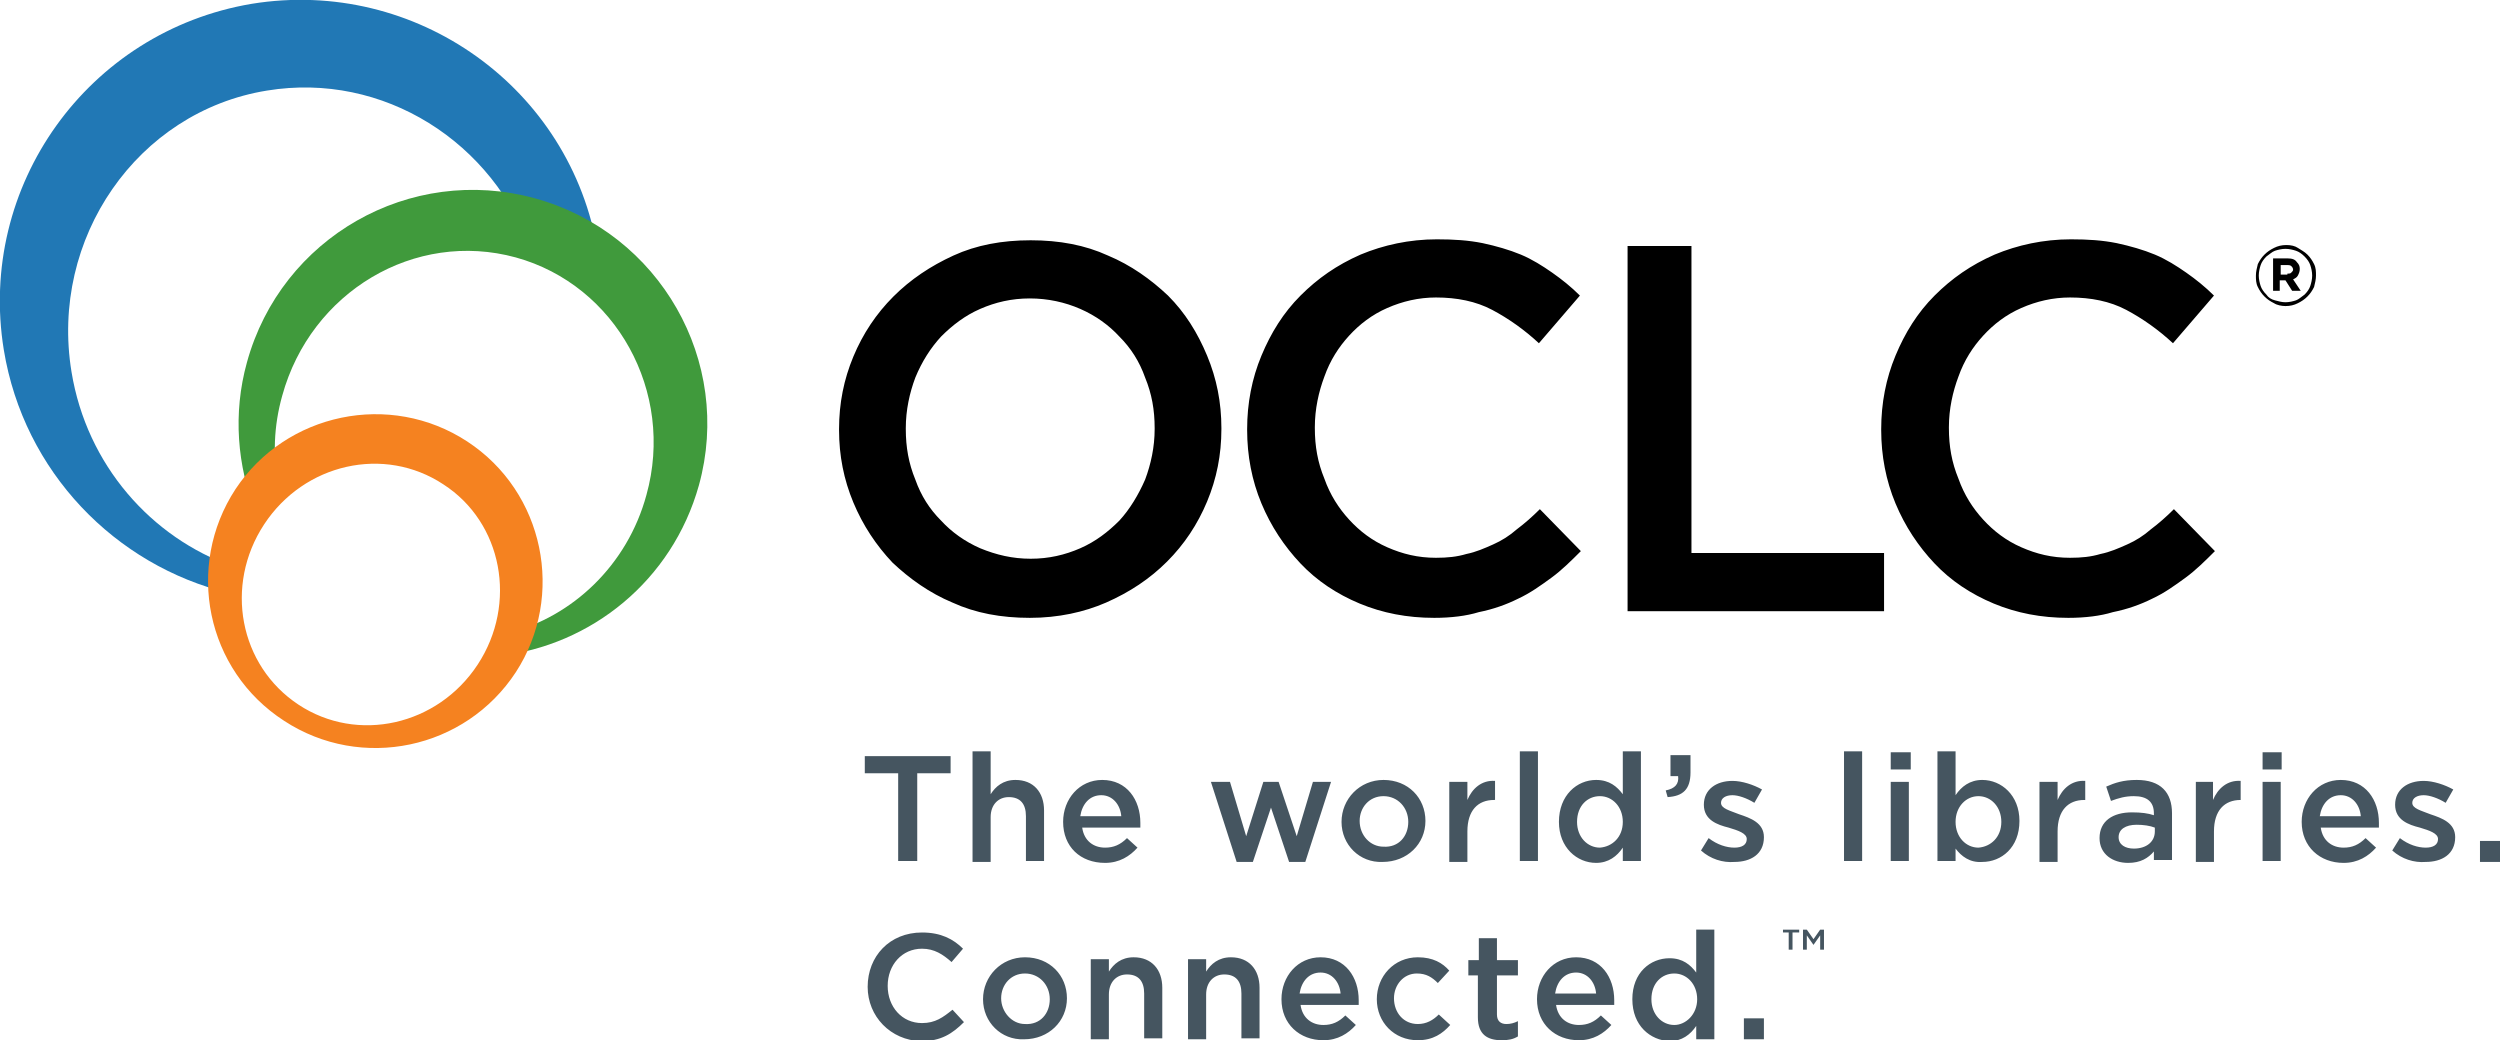
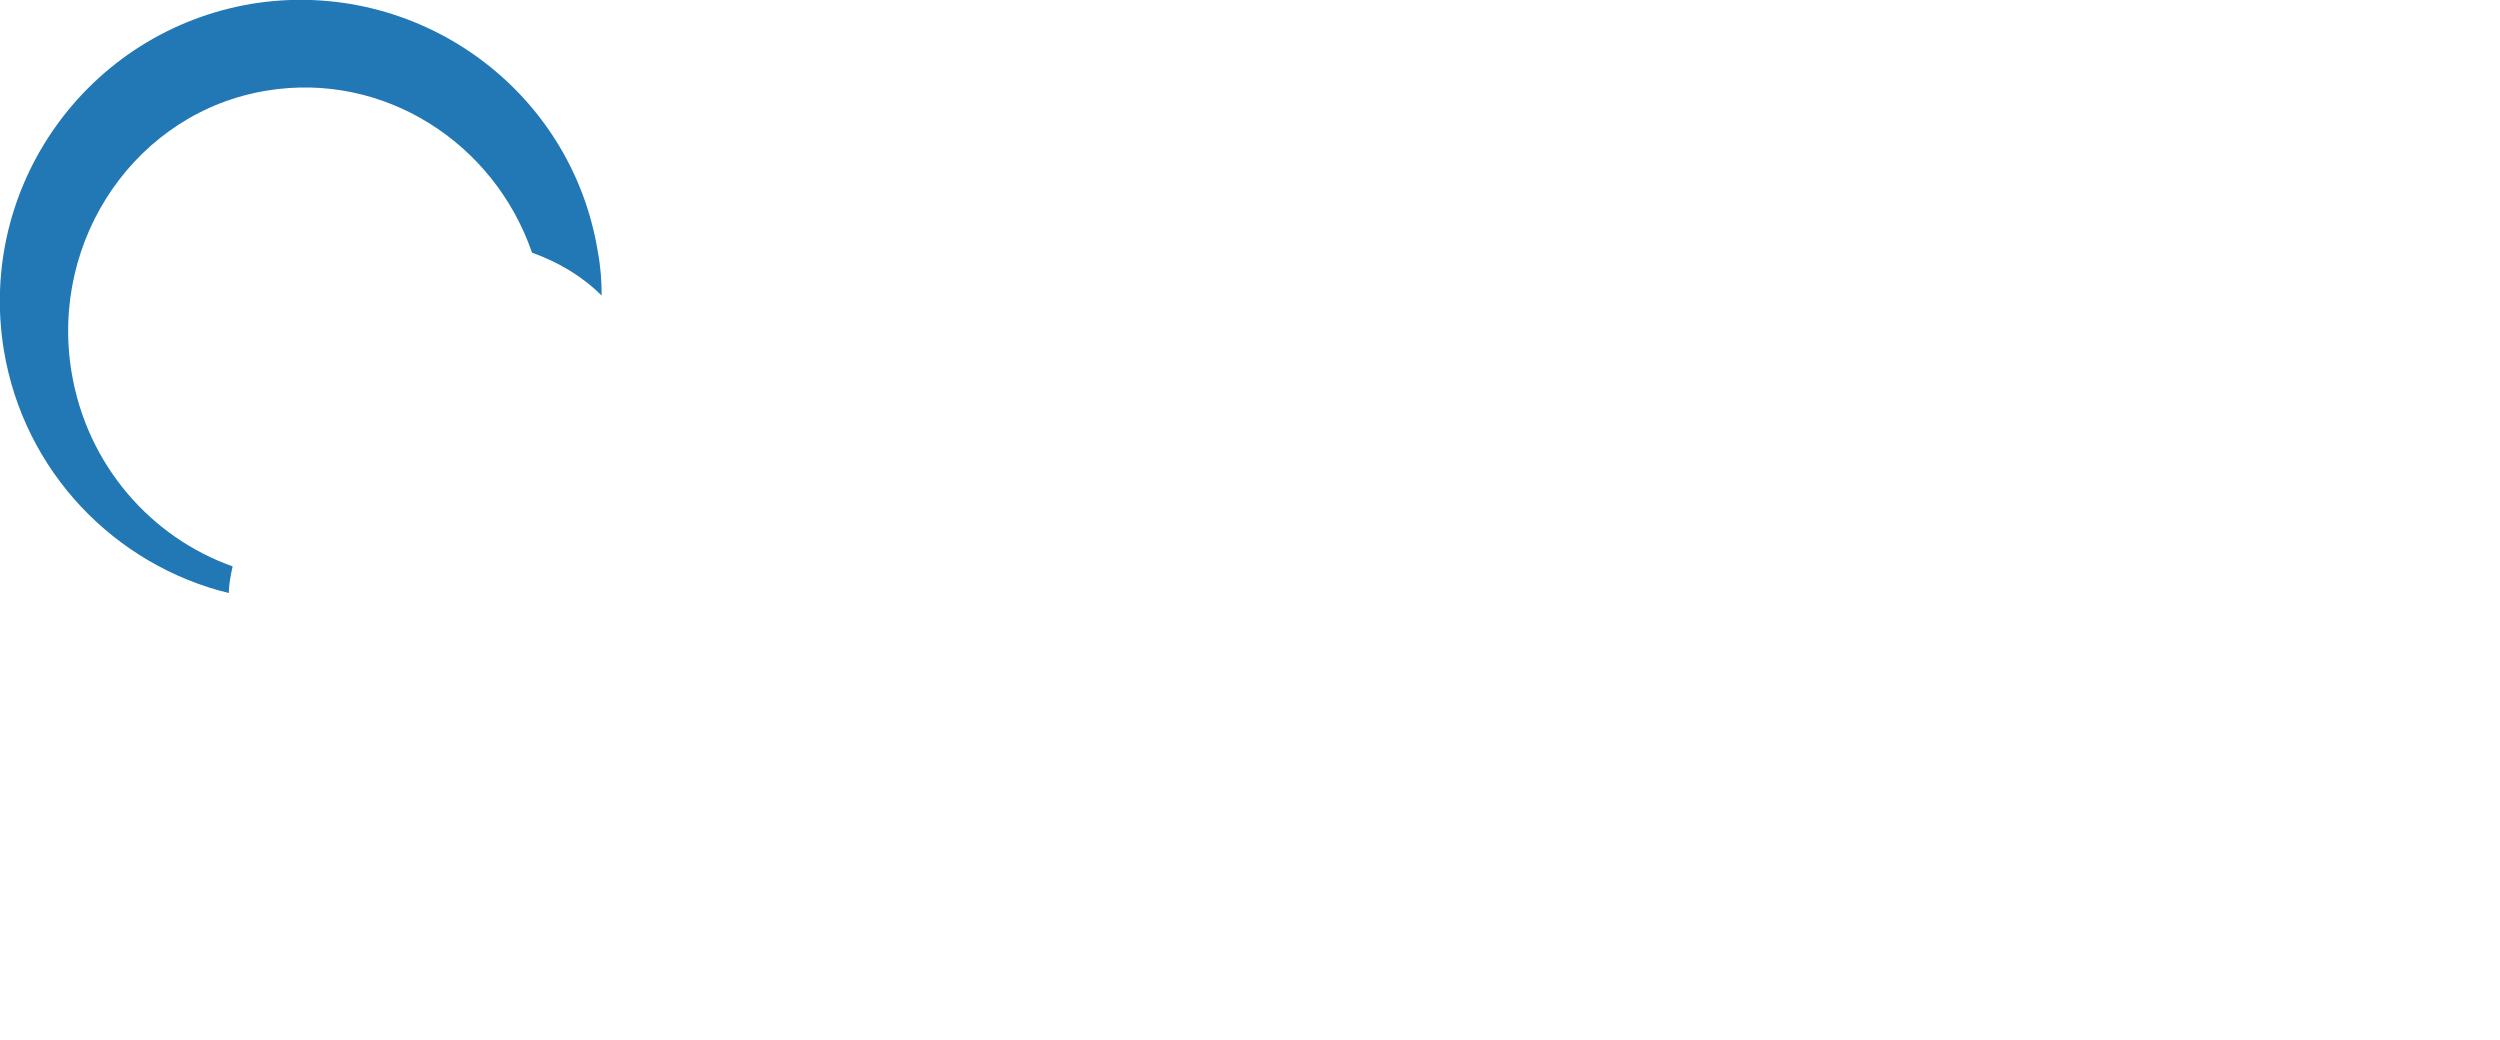
<svg xmlns="http://www.w3.org/2000/svg" viewBox="0 0 262.2 109.1">
-   <path d="M239.7 32.1c-.4 0-.9-.1-1.2-.3-.4-.2-.7-.4-1-.7-.3-.3-.5-.6-.7-1-.2-.4-.2-.8-.2-1.2 0-.4.1-.8.2-1.2.2-.4.4-.7.7-1 .3-.3.6-.5 1-.7.4-.2.8-.3 1.3-.3s.9.1 1.2.3.7.4 1 .7c.3.3.5.6.7 1 .2.4.2.8.2 1.2 0 .4-.1.8-.2 1.2-.2.4-.4.7-.7 1-.3.3-.6.5-1 .7-.4.2-.8.3-1.3.3zm0-.4c.4 0 .8-.1 1.1-.2.3-.1.6-.4.9-.6.3-.3.5-.6.6-.9.1-.3.2-.7.2-1.1 0-.4-.1-.8-.2-1.1-.1-.3-.3-.6-.6-.9-.3-.3-.6-.5-.9-.6-.3-.1-.7-.2-1.1-.2-.4 0-.8.1-1.1.2-.3.1-.6.4-.9.6-.3.3-.5.6-.6.9-.1.3-.2.7-.2 1.1 0 .4.1.8.2 1.1.1.3.3.6.6.9.2.3.5.5.9.6.4.1.7.2 1.1.2zm-1.3-4.6h1.5c.5 0 .8.1 1 .4.2.2.3.4.3.7 0 .3-.1.5-.2.7-.1.2-.3.3-.5.4l.8 1.2h-.9l-.7-1.1h-.6v1.1h-.7v-3.4zm1.5 1.6c.2 0 .3 0 .4-.1.1-.1.2-.2.2-.3 0-.2-.1-.3-.2-.4-.1-.1-.3-.1-.4-.1h-.7v1h.7zM108 64.8c-3 0-5.7-.5-8.1-1.6-2.4-1-4.5-2.5-6.3-4.2-1.7-1.8-3.1-3.9-4.1-6.3-1-2.4-1.5-4.9-1.5-7.6V45c0-2.7.5-5.2 1.5-7.6 1-2.4 2.4-4.5 4.2-6.3 1.8-1.8 3.9-3.2 6.3-4.3 2.4-1.1 5.1-1.6 8.1-1.6s5.7.5 8.1 1.6c2.4 1 4.5 2.5 6.3 4.2 1.8 1.8 3.1 3.9 4.1 6.3 1 2.4 1.5 4.9 1.5 7.6v.1c0 2.7-.5 5.2-1.5 7.6-1 2.4-2.4 4.5-4.2 6.3-1.8 1.8-3.9 3.2-6.4 4.3-2.3 1-5 1.6-8 1.6zm.1-6.2c1.9 0 3.6-.4 5.2-1.1 1.6-.7 2.9-1.7 4.1-2.9 1.1-1.2 2-2.7 2.7-4.3.6-1.6 1-3.4 1-5.3v-.1c0-1.9-.3-3.6-1-5.3-.6-1.7-1.5-3.1-2.7-4.3-1.1-1.2-2.5-2.2-4.1-2.9-1.6-.7-3.4-1.1-5.3-1.1s-3.6.4-5.2 1.1c-1.6.7-2.9 1.7-4.1 2.9-1.1 1.2-2 2.6-2.7 4.3-.6 1.6-1 3.4-1 5.3v.1c0 1.9.3 3.6 1 5.3.6 1.7 1.5 3.1 2.7 4.3 1.1 1.2 2.5 2.2 4.1 2.9 1.7.7 3.4 1.1 5.3 1.1zm42.3 6.2c-2.8 0-5.4-.5-7.8-1.5-2.4-1-4.5-2.4-6.2-4.2-1.7-1.8-3.1-3.9-4.1-6.3-1-2.4-1.5-5-1.5-7.7V45c0-2.7.5-5.3 1.5-7.7 1-2.4 2.3-4.5 4.1-6.3 1.8-1.8 3.8-3.2 6.3-4.3 2.4-1 5.1-1.6 8-1.6 1.8 0 3.3.1 4.8.4 1.4.3 2.8.7 4 1.2 1.2.5 2.3 1.2 3.3 1.9s2 1.5 2.9 2.4l-4.3 5c-1.5-1.4-3.2-2.6-4.9-3.5-1.7-.9-3.7-1.3-5.9-1.3-1.8 0-3.5.4-5.1 1.1-1.6.7-2.9 1.7-4 2.9s-2 2.6-2.6 4.3c-.6 1.6-1 3.4-1 5.3v.1c0 1.9.3 3.6 1 5.3.6 1.7 1.5 3.1 2.6 4.3 1.1 1.2 2.4 2.2 4 2.9 1.6.7 3.2 1.1 5.1 1.1 1.2 0 2.2-.1 3.2-.4 1-.2 1.9-.6 2.8-1 .9-.4 1.7-.9 2.5-1.6.8-.6 1.6-1.3 2.4-2.1l4.3 4.4c-1 1-2 2-3.1 2.8-1.1.8-2.2 1.6-3.5 2.2-1.2.6-2.6 1.1-4.1 1.4-1.3.4-2.9.6-4.7.6zm20.3-39h6.7V58h20.2v6.1h-26.9V25.8zm46.2 39c-2.8 0-5.4-.5-7.8-1.5-2.4-1-4.5-2.4-6.2-4.2-1.7-1.8-3.1-3.9-4.1-6.3-1-2.4-1.5-5-1.5-7.7V45c0-2.7.5-5.3 1.5-7.7 1-2.4 2.3-4.5 4.1-6.3 1.8-1.8 3.8-3.2 6.3-4.3 2.4-1 5.1-1.6 8-1.6 1.8 0 3.3.1 4.8.4 1.4.3 2.8.7 4 1.2 1.2.5 2.3 1.2 3.3 1.9s2 1.5 2.9 2.4l-4.3 5c-1.5-1.4-3.2-2.6-4.9-3.5-1.7-.9-3.7-1.3-5.9-1.3-1.8 0-3.5.4-5.1 1.1-1.6.7-2.9 1.7-4 2.9s-2 2.6-2.6 4.3c-.6 1.6-1 3.4-1 5.3v.1c0 1.9.3 3.6 1 5.3.6 1.7 1.5 3.1 2.6 4.3 1.1 1.2 2.4 2.2 4 2.9 1.6.7 3.2 1.1 5.1 1.1 1.2 0 2.2-.1 3.2-.4 1-.2 1.9-.6 2.8-1 .9-.4 1.7-.9 2.5-1.6.8-.6 1.6-1.3 2.4-2.1l4.3 4.4c-1 1-2 2-3.1 2.8-1.1.8-2.2 1.6-3.5 2.2-1.2.6-2.6 1.1-4.1 1.4-1.3.4-2.9.6-4.7.6z" />
-   <path fill="#2178B5" d="M62.7 26.4C59.9 9.2 43.6-2.4 26.4.4 9.2 3.3-2.4 19.5.4 36.7 2.5 49.5 12.1 59.3 24 62.2c0-.9.2-1.9.4-2.8-8.5-3-15.3-10.6-16.9-20.4C5.2 25 14.4 11.7 28 9.5c12.2-2 23.8 5.4 27.8 17 2.8 1 5.3 2.5 7.3 4.5 0-1.5-.1-3-.4-4.6z" />
-   <path fill="#409A3C" d="M56.1 20.8C43 17.2 29.5 24.9 25.9 38c-1.5 5.4-1 10.9.9 15.7.7-1 1.5-1.9 2.4-2.7-.6-3.1-.5-6.3.4-9.5 3-10.9 13.9-17.4 24.5-14.5 10.5 2.9 16.7 14.1 13.7 24.9-2 7.4-7.8 12.8-14.5 14.5-.2.8-.6 1.6-1 2.4 9.7-1.1 18.2-7.9 21-17.9 3.6-13-4.1-26.5-17.2-30.1z" />
-   <path fill="#F58220" d="M49 46.3c-8.1-5.3-19-3-24.3 5-5.3 8.1-3.1 19 5.1 24.3 8.1 5.3 19 3 24.3-5.1 5.2-8 3-18.9-5.1-24.2zm1.1 23.4c-4.2 6.4-12.6 8.3-18.8 4.2-6.2-4.1-7.8-12.5-3.6-18.9 4.2-6.4 12.6-8.3 18.8-4.2 6.2 4 7.8 12.5 3.6 18.9z" />
-   <path fill="#455560" d="M94.2 81.1h-3.5v-1.8h9v1.8h-3.5v9.2h-2v-9.2zm7.8-2.3h1.9v4.5c.5-.8 1.3-1.5 2.6-1.5 1.9 0 3 1.3 3 3.2v5.3h-1.9v-4.7c0-1.3-.6-2-1.8-2-1.1 0-1.9.8-1.9 2.1v4.7H102V78.8zm9.5 7.4c0-2.4 1.7-4.4 4.1-4.4 2.6 0 4 2.1 4 4.5v.5h-6.1c.2 1.4 1.2 2.1 2.4 2.1.9 0 1.6-.3 2.3-1l1.1 1c-.8.9-1.9 1.6-3.4 1.6-2.6 0-4.4-1.7-4.4-4.3zm6.1-.6c-.1-1.2-.9-2.2-2.1-2.2-1.2 0-2 .9-2.2 2.2h4.3zM127 82h2l1.7 5.7 1.8-5.7h1.6l1.9 5.7 1.7-5.7h1.9l-2.7 8.4h-1.7l-1.9-5.7-1.9 5.7h-1.7L127 82zm13.7 4.2c0-2.4 1.9-4.4 4.4-4.4 2.6 0 4.4 1.9 4.4 4.3s-1.9 4.3-4.5 4.3c-2.4.1-4.3-1.8-4.3-4.2zm7 0c0-1.5-1.1-2.7-2.6-2.7s-2.5 1.2-2.5 2.6c0 1.5 1.1 2.7 2.5 2.7 1.6.1 2.6-1.1 2.6-2.6zM152 82h1.9v1.9c.5-1.2 1.5-2.1 2.9-2v2h-.1c-1.7 0-2.8 1.1-2.8 3.3v3.2H152V82zm7.4-3.2h1.9v11.5h-1.9V78.8zm4.1 7.4c0-2.8 1.9-4.4 3.9-4.4 1.4 0 2.2.7 2.8 1.5v-4.5h1.9v11.5h-1.9v-1.4c-.6.9-1.5 1.6-2.8 1.6-2 0-3.9-1.6-3.9-4.3zm6.7 0c0-1.6-1.1-2.7-2.4-2.7-1.3 0-2.4 1-2.4 2.7 0 1.6 1.1 2.7 2.4 2.7 1.3-.1 2.4-1.1 2.4-2.7zm4.5-3.3c1-.2 1.4-.7 1.3-1.5h-.8v-2.2h2.1V81c0 1.8-.8 2.5-2.4 2.6l-.2-.7zm3.7 6.3l.8-1.3c.9.7 1.9 1 2.7 1 .8 0 1.3-.3 1.3-.9 0-.6-.9-.9-1.9-1.2-1.2-.3-2.6-.8-2.6-2.4 0-1.6 1.3-2.5 3-2.5 1 0 2.2.4 3.1.9l-.8 1.4c-.8-.5-1.7-.8-2.3-.8-.7 0-1.2.3-1.2.8 0 .6.9.8 1.9 1.2 1.2.4 2.6.9 2.6 2.4 0 1.8-1.4 2.6-3.1 2.6-1.2.1-2.5-.3-3.5-1.2zm15-10.4h1.9v11.5h-1.9V78.8zm4.9.1h2.1v1.8h-2.1v-1.8zm0 3.1h1.9v8.3h-1.9V82zm6.8 7v1.3h-1.9V78.8h1.9v4.6c.6-.9 1.5-1.6 2.8-1.6 2 0 3.9 1.6 3.9 4.3 0 2.8-1.9 4.3-3.9 4.3-1.3.1-2.2-.6-2.8-1.4zm4.8-2.8c0-1.6-1.1-2.7-2.4-2.7-1.3 0-2.4 1.1-2.4 2.7s1.1 2.7 2.4 2.7c1.3-.1 2.4-1.1 2.4-2.7zm4-4.2h1.9v1.9c.5-1.2 1.5-2.1 2.9-2v2h-.1c-1.7 0-2.8 1.1-2.8 3.3v3.2h-1.9V82zm12 8.3v-1c-.6.7-1.4 1.2-2.7 1.2-1.6 0-3-.9-3-2.6 0-1.8 1.4-2.7 3.4-2.7 1 0 1.7.1 2.3.3v-.2c0-1.2-.7-1.8-2.1-1.8-.9 0-1.6.2-2.4.5l-.5-1.5c.9-.4 1.8-.7 3.2-.7 2.5 0 3.7 1.3 3.7 3.5v4.9h-1.9zm.1-3.5c-.5-.2-1.2-.3-1.9-.3-1.2 0-1.9.5-1.9 1.3s.7 1.2 1.6 1.2c1.3 0 2.2-.7 2.2-1.8v-.4zm4.2-4.8h1.9v1.9c.5-1.2 1.5-2.1 2.9-2v2c-1.7 0-2.8 1.1-2.8 3.3v3.2h-1.9V82zm7.1-3.1h2v1.8h-2v-1.8zm0 3.1h1.9v8.3h-1.9V82zm4.1 4.2c0-2.4 1.7-4.4 4.1-4.4 2.6 0 4 2.1 4 4.5v.5h-6.1c.2 1.4 1.2 2.1 2.4 2.1.9 0 1.6-.3 2.3-1l1.1 1c-.8.9-1.9 1.6-3.4 1.6-2.5 0-4.4-1.7-4.4-4.3zm6.2-.6c-.1-1.2-.9-2.2-2.1-2.2-1.2 0-2 .9-2.2 2.2h4.3zm3.3 3.6l.8-1.3c.9.7 1.9 1 2.7 1 .8 0 1.3-.3 1.3-.9 0-.6-.9-.9-1.9-1.2-1.2-.3-2.6-.8-2.6-2.4 0-1.6 1.3-2.5 3-2.5 1 0 2.2.4 3.1.9l-.8 1.4c-.8-.5-1.7-.8-2.3-.8-.7 0-1.2.3-1.2.8 0 .6.9.8 1.9 1.2 1.2.4 2.6.9 2.6 2.4 0 1.8-1.4 2.6-3.1 2.6-1.2.1-2.5-.3-3.5-1.2zm9.2-1h2.1v2.2h-2.1v-2.2zM91 103.5c0-3.2 2.3-5.7 5.7-5.7 2 0 3.3.7 4.3 1.7l-1.2 1.4c-.9-.8-1.8-1.4-3.1-1.4-2.1 0-3.6 1.7-3.6 3.9s1.5 3.9 3.6 3.9c1.4 0 2.2-.6 3.2-1.4l1.2 1.3c-1.2 1.2-2.4 2-4.5 2-3.2-.1-5.6-2.6-5.6-5.7zm12.1 1.3c0-2.4 1.9-4.4 4.4-4.4 2.6 0 4.4 1.9 4.4 4.3s-1.9 4.3-4.5 4.3c-2.4.1-4.3-1.8-4.3-4.2zm7 0c0-1.5-1.1-2.7-2.6-2.7s-2.5 1.2-2.5 2.6c0 1.4 1.1 2.7 2.5 2.7 1.6.1 2.6-1.1 2.6-2.6zm4.3-4.2h1.9v1.3c.5-.8 1.3-1.5 2.6-1.5 1.9 0 3 1.3 3 3.2v5.3H120v-4.7c0-1.3-.6-2-1.8-2-1.1 0-1.9.8-1.9 2.1v4.7h-1.9v-8.4zm10.2 0h1.9v1.3c.5-.8 1.3-1.5 2.6-1.5 1.9 0 3 1.3 3 3.2v5.3h-1.9v-4.7c0-1.3-.6-2-1.8-2-1.1 0-1.9.8-1.9 2.1v4.7h-1.9v-8.4zm9.8 4.2c0-2.4 1.7-4.4 4.1-4.4 2.6 0 4 2.1 4 4.5v.5h-6.1c.2 1.4 1.2 2.1 2.4 2.1.9 0 1.6-.3 2.3-1l1.1 1c-.8.9-1.9 1.6-3.4 1.6-2.5 0-4.4-1.7-4.4-4.3zm6.2-.6c-.1-1.2-.9-2.2-2.1-2.2-1.2 0-2 .9-2.2 2.2h4.3zm3.8.6c0-2.4 1.8-4.4 4.3-4.4 1.6 0 2.6.6 3.3 1.4l-1.2 1.3c-.6-.6-1.2-1-2.2-1-1.4 0-2.4 1.2-2.4 2.6 0 1.5 1 2.7 2.5 2.7.9 0 1.6-.4 2.2-1l1.2 1.1c-.8.9-1.8 1.6-3.4 1.6-2.5 0-4.3-1.9-4.3-4.3zm10.6 1.9v-4.4h-1v-1.6h1.1v-2.3h1.9v2.3h2.2v1.6H157v4.1c0 .7.4 1 1 1 .4 0 .8-.1 1.2-.3v1.6c-.5.3-1 .4-1.7.4-1.5 0-2.5-.6-2.5-2.4zm6.2-1.9c0-2.4 1.7-4.4 4.1-4.4 2.6 0 4 2.1 4 4.5v.5h-6.1c.2 1.4 1.2 2.1 2.4 2.1.9 0 1.6-.3 2.3-1l1.1 1c-.8.9-1.9 1.6-3.4 1.6-2.5 0-4.4-1.7-4.4-4.3zm6.2-.6c-.1-1.2-.9-2.2-2.1-2.2-1.2 0-2 .9-2.2 2.2h4.3zm3.8.6c0-2.8 1.9-4.3 3.9-4.3 1.4 0 2.2.7 2.8 1.5v-4.5h1.9V109h-1.9v-1.4c-.6.9-1.5 1.6-2.8 1.6-2-.1-3.9-1.6-3.9-4.4zm6.8 0c0-1.6-1.1-2.7-2.4-2.7-1.3 0-2.4 1-2.4 2.7 0 1.6 1.1 2.7 2.4 2.7 1.2 0 2.4-1.1 2.4-2.7zm4.9 2h2.1v2.2h-2.1v-2.2zm4.7-9h-.6v-.3h1.7v.3h-.7v1.8h-.4v-1.8zm1.5-.3h.4l.7 1 .7-1h.4v2.1h-.4v-1.5l-.7 1-.7-1v1.5h-.4v-2.1z" />
+   <path fill="#2178B5" d="M62.7 26.4C59.9 9.2 43.6-2.4 26.4.4 9.2 3.3-2.4 19.5.4 36.7 2.5 49.5 12.1 59.3 24 62.2c0-.9.2-1.9.4-2.8-8.5-3-15.3-10.6-16.9-20.4C5.2 25 14.4 11.7 28 9.5c12.2-2 23.8 5.4 27.8 17 2.8 1 5.3 2.5 7.3 4.5 0-1.5-.1-3-.4-4.6" />
</svg>